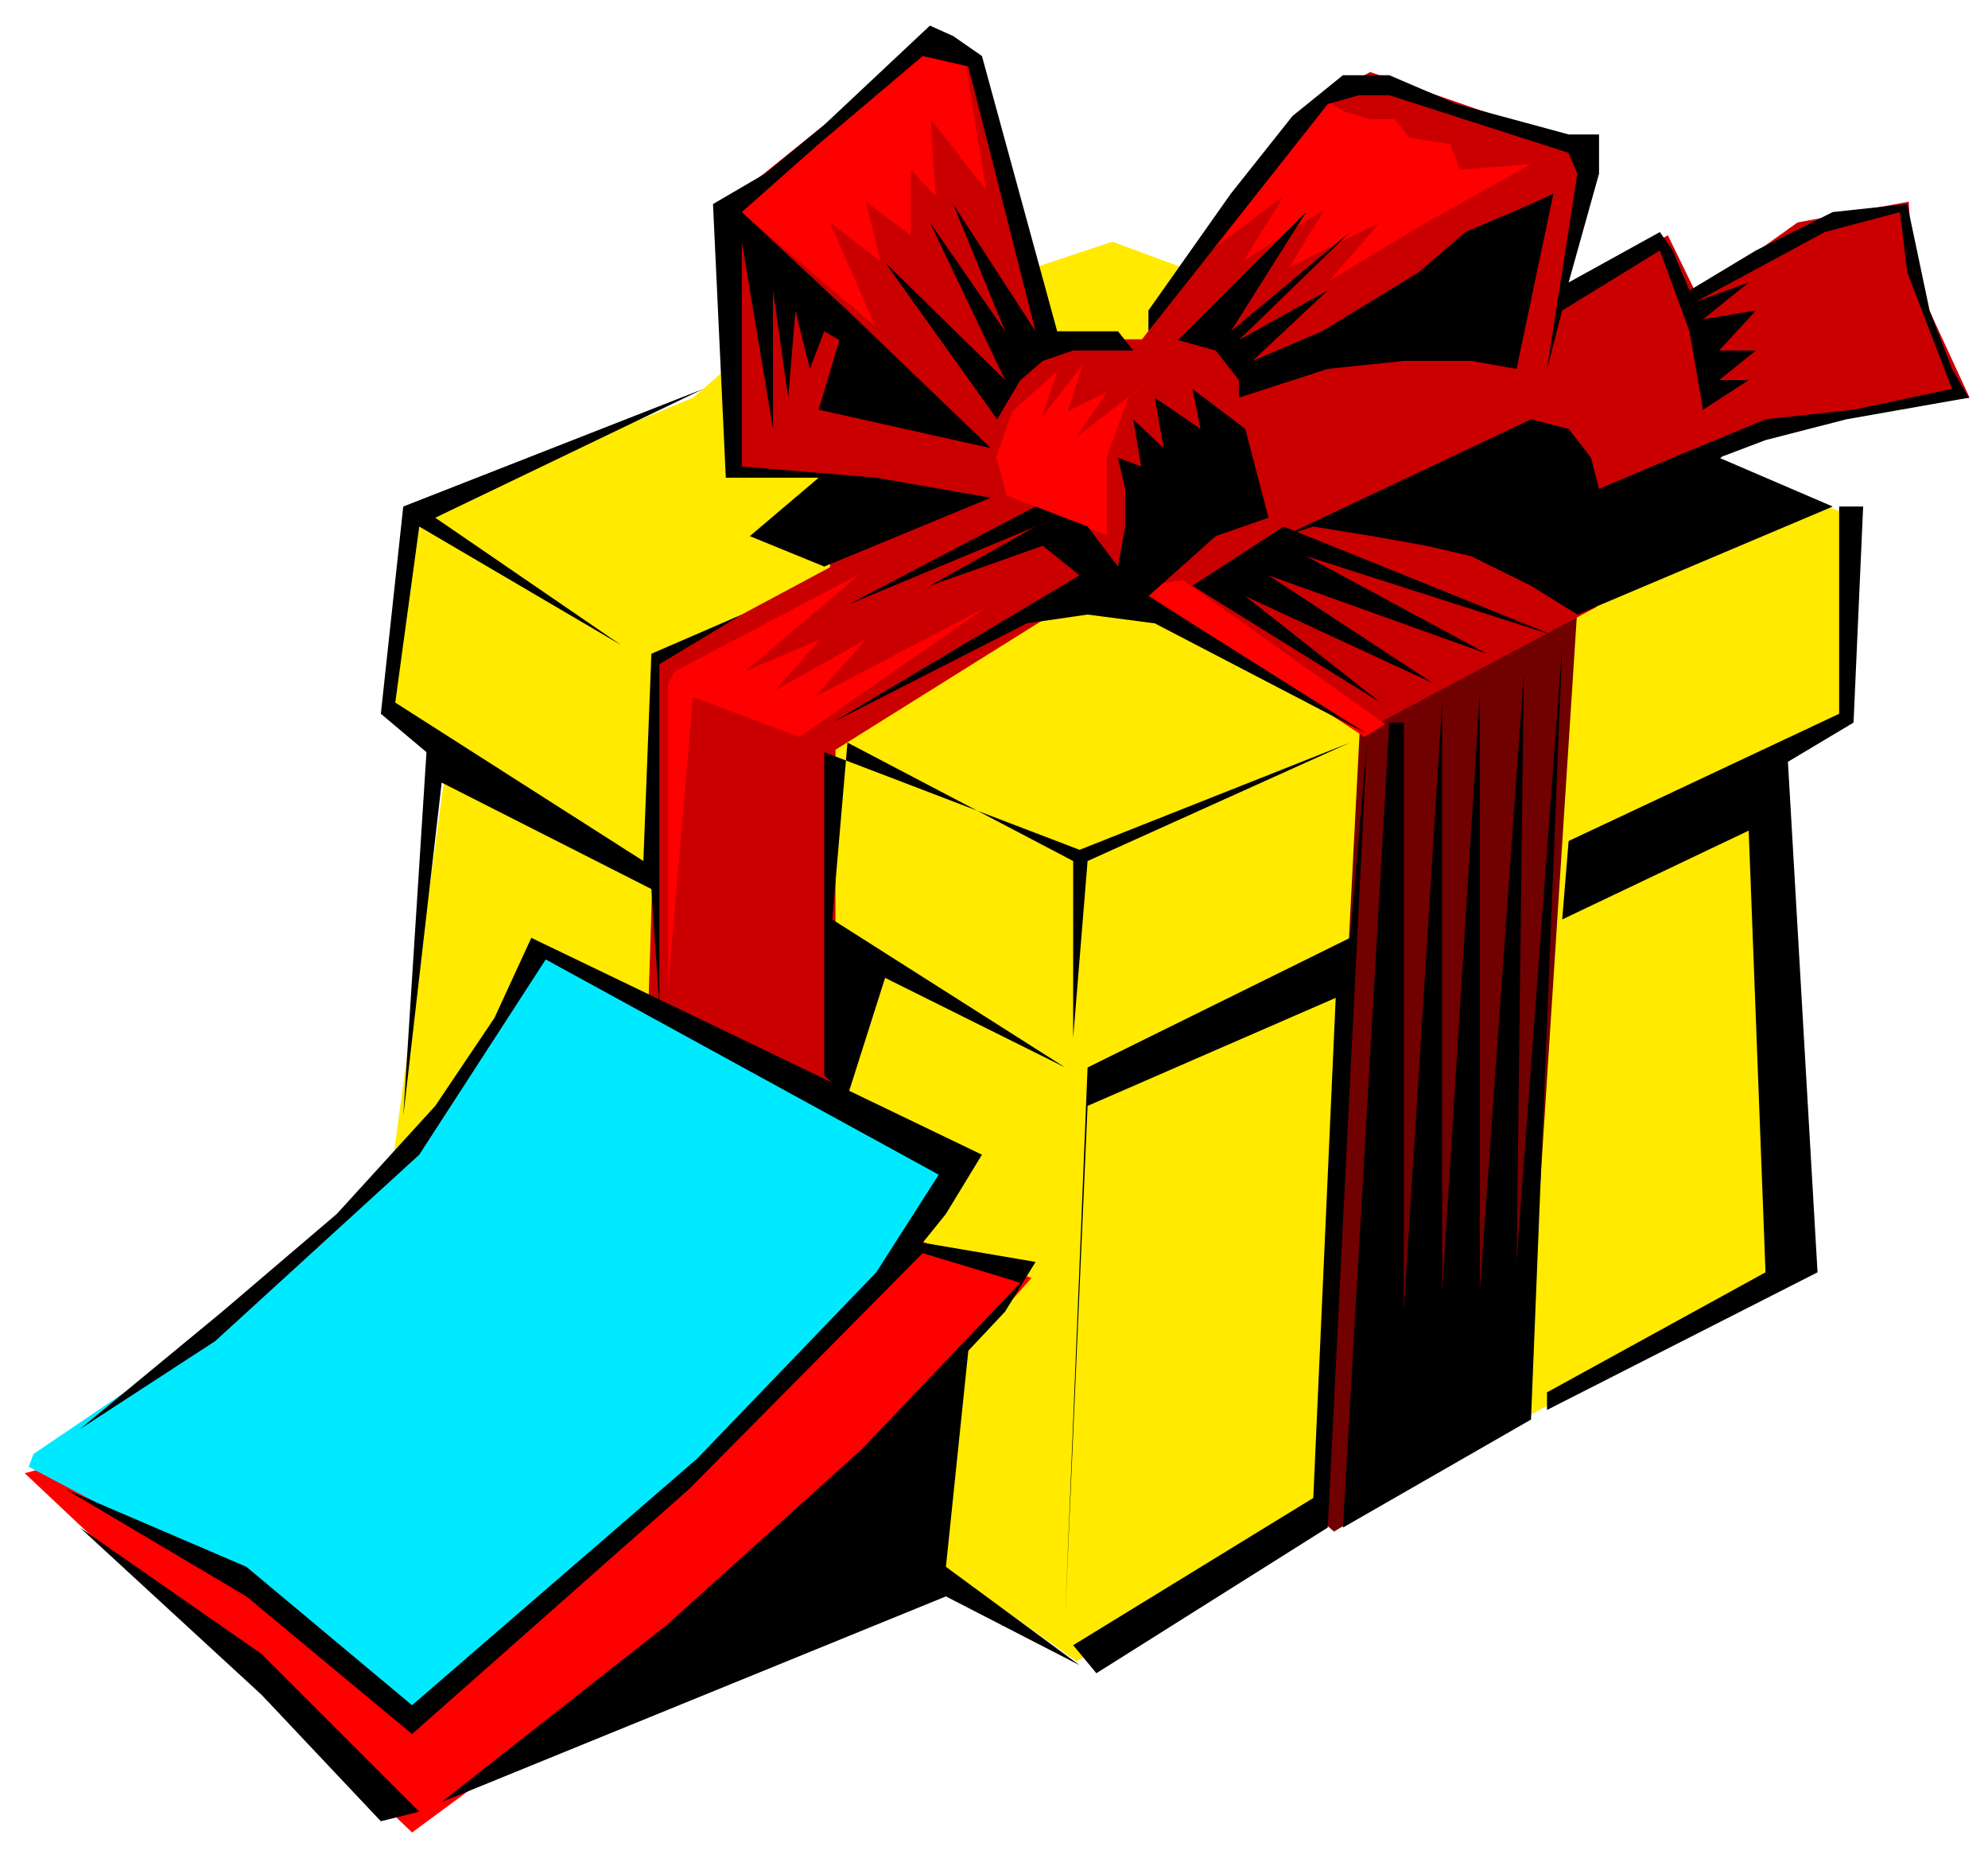
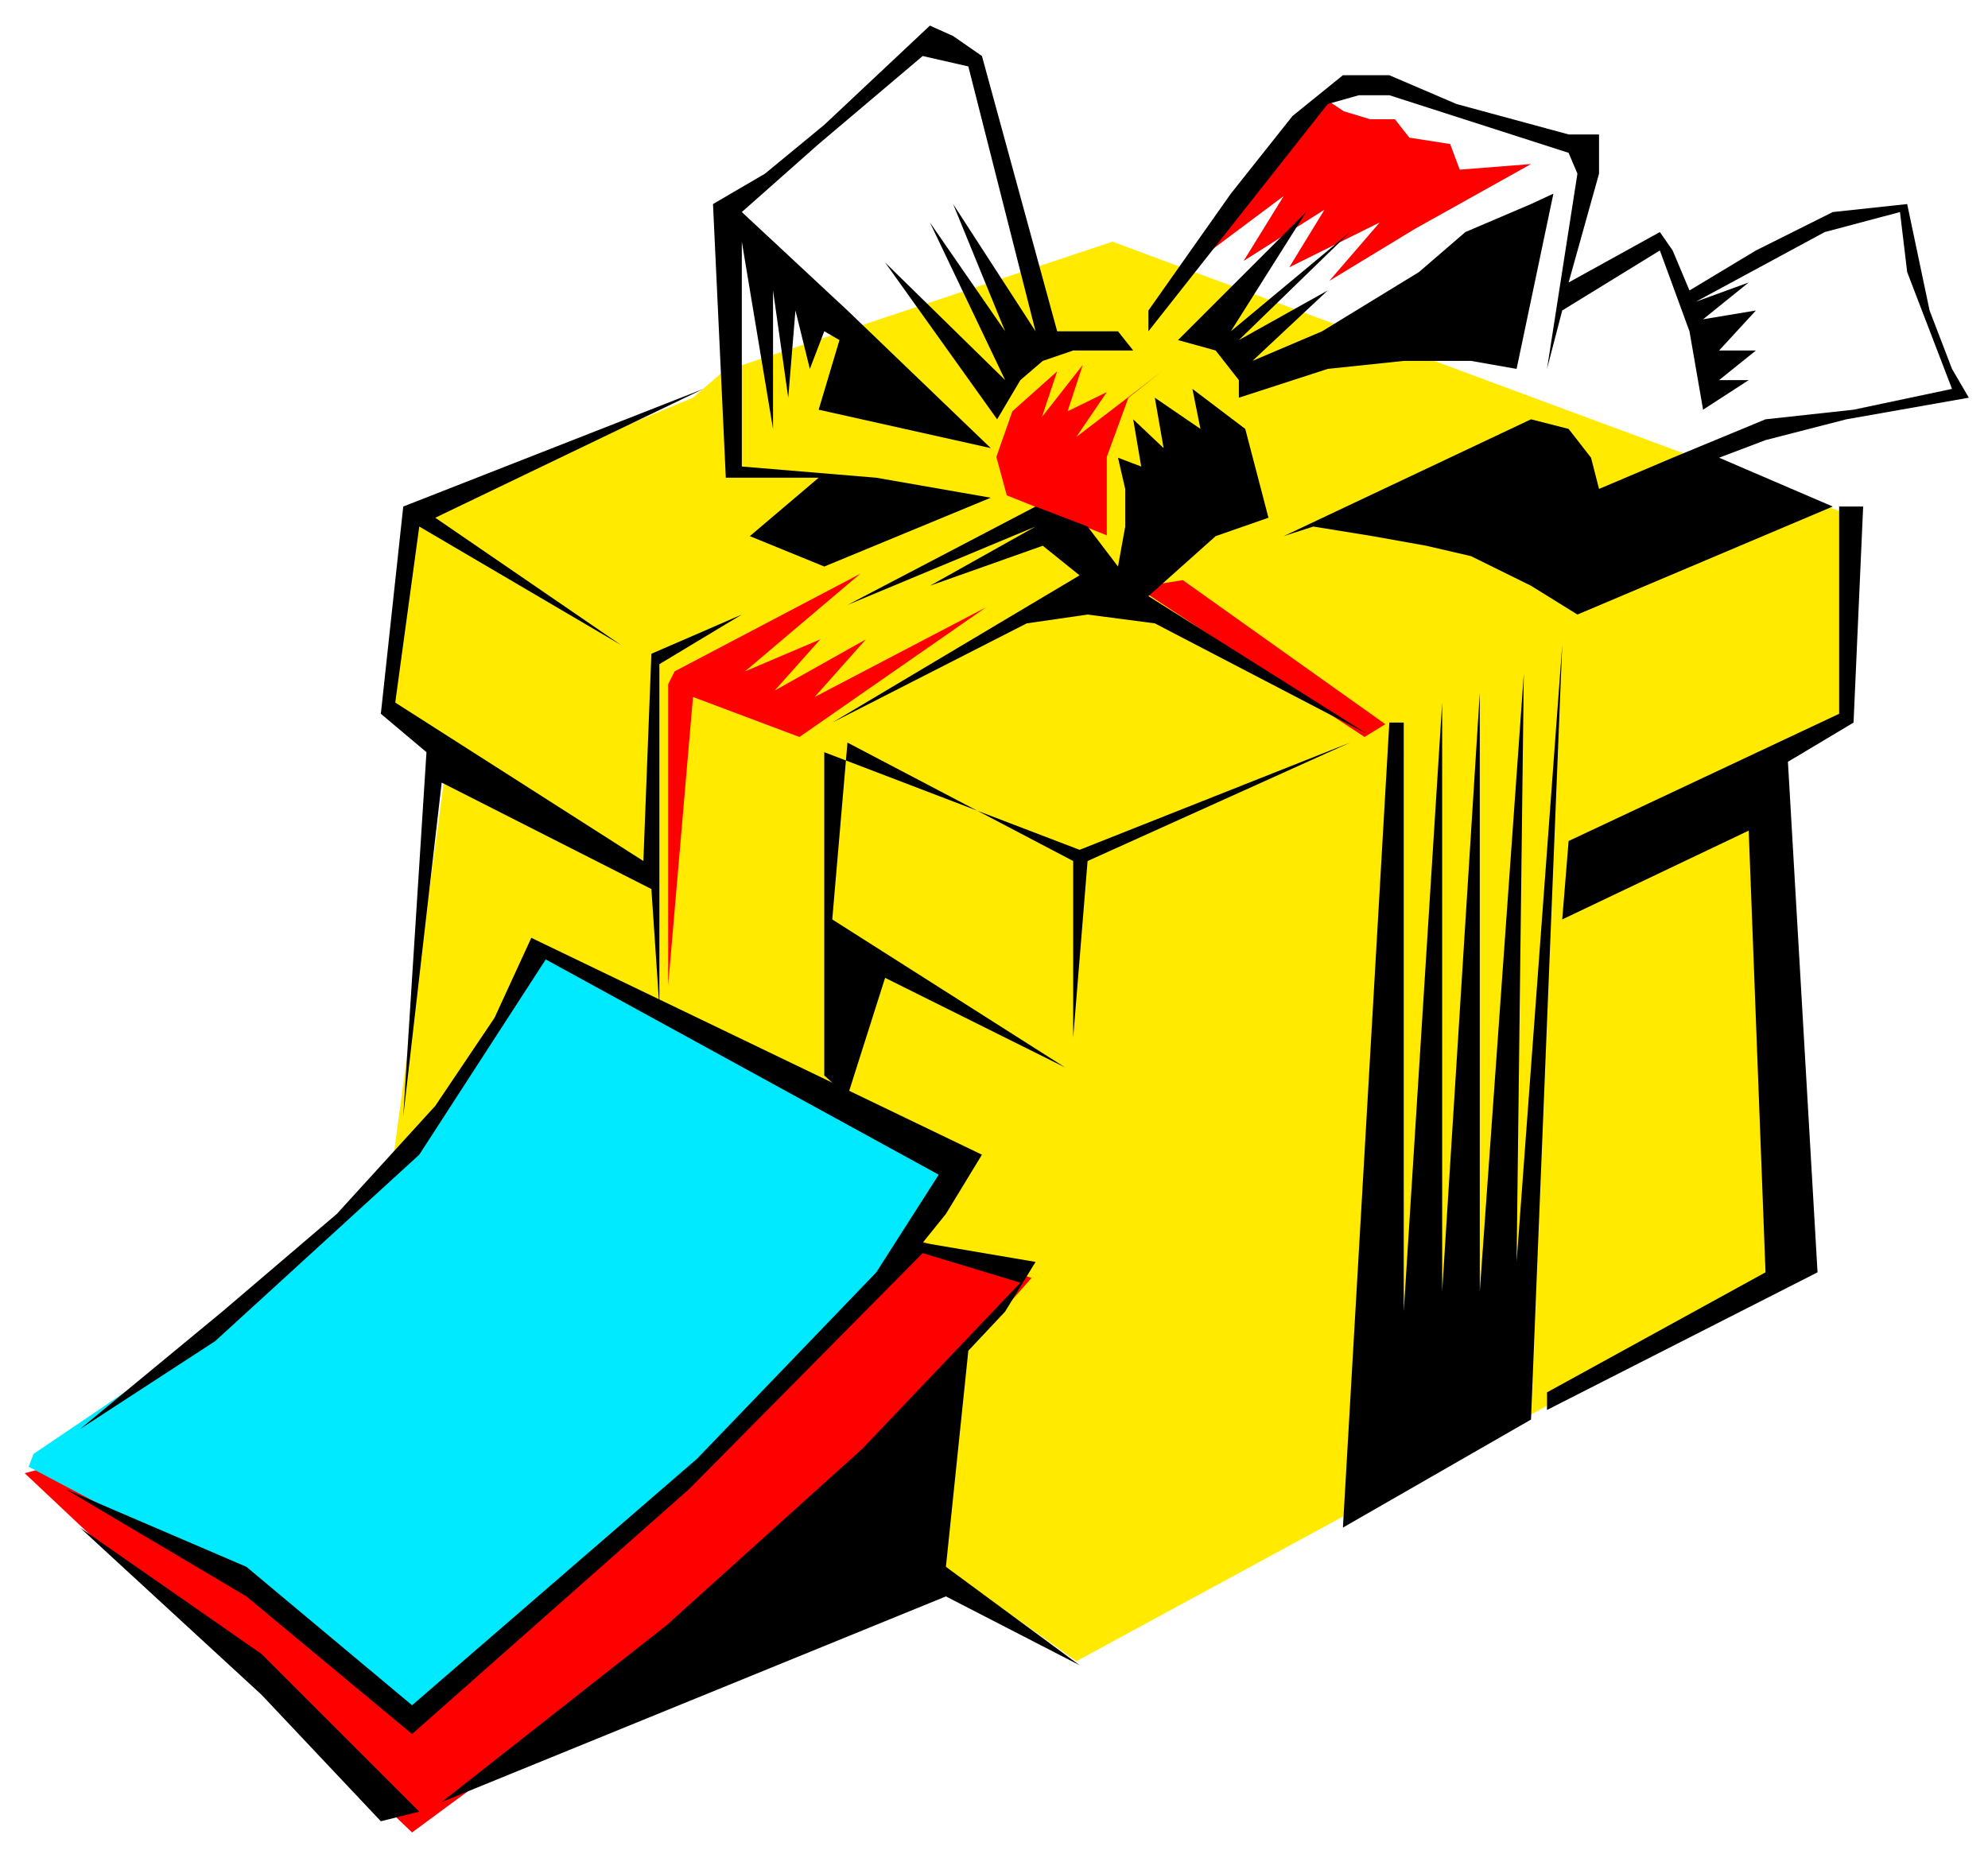
<svg xmlns="http://www.w3.org/2000/svg" id="Layer_1" x="0px" y="0px" width="550px" height="511.956px" viewBox="0 0 550 511.956" xml:space="preserve">
  <g>
    <polygon fill-rule="evenodd" clip-rule="evenodd" fill="#FFEA00" points="200.139,102.747 191.725,110.054 114,142.384 107.136,195.084 123.744,209.257 108.243,324.626 297.792,459.7 500.183,349.868 490.439,211.028 511.475,196.635 511.475,142.384 307.755,66.874 200.139,102.747 200.139,102.747 " />
-     <polygon fill-rule="evenodd" clip-rule="evenodd" fill="#710000" points="376.178,202.171 364.887,420.284 369.095,423.826 422.015,391.276 436.408,168.07 376.178,202.171 376.178,202.171 " />
-     <polygon fill-rule="evenodd" clip-rule="evenodd" fill="#CA0000" points="257.491,10.852 199.253,59.789 201.689,129.983 232.69,131.755 229.589,156.998 182.424,182.242 179.324,279.896 231.14,304.918 231.14,207.486 306.205,160.542 377.507,202.171 441.504,168.07 477.818,124.669 502.84,115.369 544.913,110.054 529.191,75.954 528.084,55.803 497.304,61.56 469.402,81.489 461.43,65.103 431.982,81.489 438.847,41.852 426.223,36.316 379.058,19.93 369.095,25.466 315.949,93.889 292.478,93.889 270.112,14.616 258.82,10.852 250.626,14.616 257.491,10.852 257.491,10.852 " />
-     <polygon fill-rule="evenodd" clip-rule="evenodd" fill="#FF0000" points="257.491,10.852 201.689,55.803 242.211,90.347 229.589,61.56 243.541,72.188 239.554,55.803 251.955,65.103 251.955,46.945 258.82,54.253 257.491,32.995 272.769,52.481 267.234,18.38 261.919,12.845 257.491,10.852 257.491,10.852 " />
    <polygon fill-rule="evenodd" clip-rule="evenodd" fill="#FF0000" points="366.438,27.238 328.792,73.96 355.142,54.253 344.073,72.188 366.438,58.017 356.693,73.96 381.715,61.56 367.766,77.725 391.459,63.332 423.566,45.396 403.858,46.945 401.201,39.859 389.91,38.088 385.923,32.995 379.058,32.995 371.752,30.78 366.438,27.238 366.438,27.238 " />
    <polygon fill-rule="evenodd" clip-rule="evenodd" fill="#FF0000" points="292.478,102.747 280.076,113.819 275.648,126.44 278.527,137.069 306.205,148.141 306.205,126.44 312.185,110.054 321.486,102.747 297.792,120.904 306.205,108.504 295.357,113.819 299.561,100.976 288.27,115.369 292.478,102.747 292.478,102.747 " />
    <polygon fill-rule="evenodd" clip-rule="evenodd" fill="#FF0000" points="184.86,189.328 184.86,272.587 191.725,192.871 221.175,203.943 272.769,168.07 225.382,192.871 239.554,176.928 214.311,191.1 226.933,176.928 206.118,185.785 238.004,158.77 186.631,185.785 184.86,189.328 184.86,189.328 " />
    <polygon fill-rule="evenodd" clip-rule="evenodd" fill="#FF0000" points="327.241,160.542 383.266,200.399 377.507,203.943 314.621,162.535 327.241,160.542 327.241,160.542 " />
    <polygon fill-rule="evenodd" clip-rule="evenodd" fill="#FF0000" points="251.955,342.561 285.39,353.632 216.968,431.136 114,507.087 98.721,492.472 26.091,425.821 6.827,407.662 251.955,342.561 251.955,342.561 " />
    <polygon fill-rule="evenodd" clip-rule="evenodd" fill="#00EAFF" points="9.262,402.348 54.435,371.791 90.307,339.239 122.194,308.682 151.423,263.508 263.248,321.08 251.955,344.554 212.982,387.734 161.388,434.678 115.33,477.856 62.407,434.678 7.933,405.892 9.262,402.348 9.262,402.348 " />
    <polygon fill-rule="evenodd" clip-rule="evenodd" points="257.269,7.087 228.04,34.545 211.654,48.053 197.26,56.467 200.803,132.198 226.49,132.198 207.447,148.362 228.04,156.777 274.098,137.733 242.432,132.198 205.232,129.098 205.232,66.874 213.868,118.69 213.868,80.382 218.075,110.054 220.068,85.917 224.053,102.082 228.04,91.675 232.247,94.111 226.49,113.376 274.098,124.005 234.461,85.917 205.232,58.681 226.49,39.859 255.276,15.501 267.898,18.38 286.497,91.675 263.691,56.467 278.083,91.675 257.269,61.56 278.083,105.183 244.869,72.632 275.87,116.033 282.292,105.183 288.492,99.868 296.904,96.99 313.514,96.99 309.306,91.675 292.478,91.675 271.663,15.501 263.691,9.965 257.269,7.087 257.269,7.087 " />
    <polygon fill-rule="evenodd" clip-rule="evenodd" points="317.722,85.917 340.527,53.588 357.578,32.109 371.53,20.815 384.373,20.815 402.973,28.788 433.973,37.202 442.389,37.202 442.389,48.053 433.973,78.167 459.217,64.217 462.759,69.31 467.411,80.382 485.791,69.31 507.048,58.681 527.64,56.467 533.839,85.917 540.042,102.082 544.691,110.054 510.812,116.033 488.448,121.79 475.605,126.661 507.048,140.17 436.408,170.063 423.566,162.091 406.959,153.898 394.558,151.019 379.724,148.362 363.336,145.706 355.142,148.362 423.566,116.033 433.973,118.69 440.175,126.661 442.389,135.297 462.759,126.661 488.448,116.033 512.803,113.376 540.042,107.618 527.64,75.289 525.649,58.681 504.832,64.217 469.184,83.482 483.795,78.167 471.175,88.354 485.791,85.917 475.605,96.99 485.791,96.99 475.605,105.183 483.795,105.183 471.175,113.376 467.411,91.675 459.217,69.31 432.204,85.917 427.996,102.082 436.408,48.053 433.973,42.295 384.373,26.352 375.957,26.352 367.322,28.788 317.722,91.675 317.722,85.917 317.722,85.917 " />
    <polygon fill-rule="evenodd" clip-rule="evenodd" points="361.341,58.681 325.913,94.111 336.323,96.99 342.744,105.183 342.744,110.054 367.322,102.082 388.359,99.868 406.959,99.868 419.58,102.082 429.765,53.588 423.566,56.467 405.409,64.217 392.567,75.289 365.772,91.675 346.508,99.868 367.322,80.382 342.744,94.111 373.521,64.217 340.527,91.675 361.341,58.681 361.341,58.681 " />
    <polygon fill-rule="evenodd" clip-rule="evenodd" points="311.3,145.706 311.3,135.297 309.306,126.661 315.727,129.098 313.514,116.033 321.926,124.005 319.491,110.054 332.115,118.69 329.898,107.618 344.513,118.69 350.934,143.27 336.323,148.362 317.722,164.97 378.173,203.057 319.491,172.499 300.89,170.063 284.062,172.499 230.253,199.957 298.677,159.213 288.492,151.019 257.269,162.091 286.497,145.706 234.461,167.406 286.497,140.17 300.89,145.706 309.306,156.777 311.3,145.706 311.3,145.706 " />
    <polygon fill-rule="evenodd" clip-rule="evenodd" points="194.603,107.618 111.565,140.17 105.365,197.521 117.987,208.15 111.565,308.902 122.194,216.564 180.21,246.016 182.424,278.787 182.424,183.792 205.232,170.063 180.21,180.914 177.996,238.265 109.351,194.42 115.994,145.706 171.795,178.478 120.422,143.27 194.603,107.618 194.603,107.618 " />
    <polygon fill-rule="evenodd" clip-rule="evenodd" points="22.105,395.484 61.52,362.933 93.186,335.917 120.422,306.024 136.809,281.665 146.995,259.522 271.663,319.531 261.698,335.917 255.276,343.89 286.497,349.204 278.083,362.933 267.898,373.782 261.698,433.571 298.677,460.807 261.698,441.763 122.194,498.671 184.417,449.735 238.447,401.02 282.292,354.961 255.276,346.769 190.618,412.091 114,479.852 68.164,441.763 18.119,412.091 68.164,433.571 114,471.88 192.832,403.677 242.432,352.083 259.705,325.066 150.98,265.501 115.994,319.531 59.527,371.125 22.105,395.484 22.105,395.484 " />
    <polygon fill-rule="evenodd" clip-rule="evenodd" points="22.105,422.72 72.371,457.707 115.994,501.328 105.365,503.985 72.371,469 22.105,422.72 22.105,422.72 " />
    <polygon fill-rule="evenodd" clip-rule="evenodd" points="228.04,208.15 228.04,297.608 234.461,303.367 244.869,270.596 294.691,295.396 230.253,254.43 234.461,205.493 296.904,238.265 296.904,287.202 300.89,238.265 373.521,205.493 298.677,235.165 228.04,208.15 228.04,208.15 " />
-     <polygon fill-rule="evenodd" clip-rule="evenodd" points="300.89,295.396 373.521,259.522 378.173,205.493 367.322,422.72 303.329,463.021 296.904,455.27 363.336,414.525 369.536,276.13 300.89,306.024 294.691,447.3 300.89,295.396 300.89,295.396 " />
    <polygon fill-rule="evenodd" clip-rule="evenodd" points="371.53,422.72 423.566,392.827 432.204,178.478 419.58,349.204 421.575,186.449 409.395,357.397 409.395,191.764 398.988,357.397 398.988,194.42 388.359,362.933 388.359,199.957 384.373,199.957 371.53,422.72 371.53,422.72 " />
    <polygon fill-rule="evenodd" clip-rule="evenodd" points="508.818,140.17 508.818,197.521 433.973,232.729 432.204,254.43 483.795,229.851 488.448,352.083 427.996,385.298 427.996,390.17 502.84,352.083 494.646,210.807 512.803,199.957 515.46,140.17 508.818,140.17 508.818,140.17 " />
-     <polygon fill-rule="evenodd" clip-rule="evenodd" points="329.898,162.091 381.937,194.42 344.513,164.97 396.552,189.106 350.934,159.213 411.386,180.914 361.341,153.898 429.765,175.82 355.142,145.706 329.898,162.091 329.898,162.091 " />
  </g>
</svg>